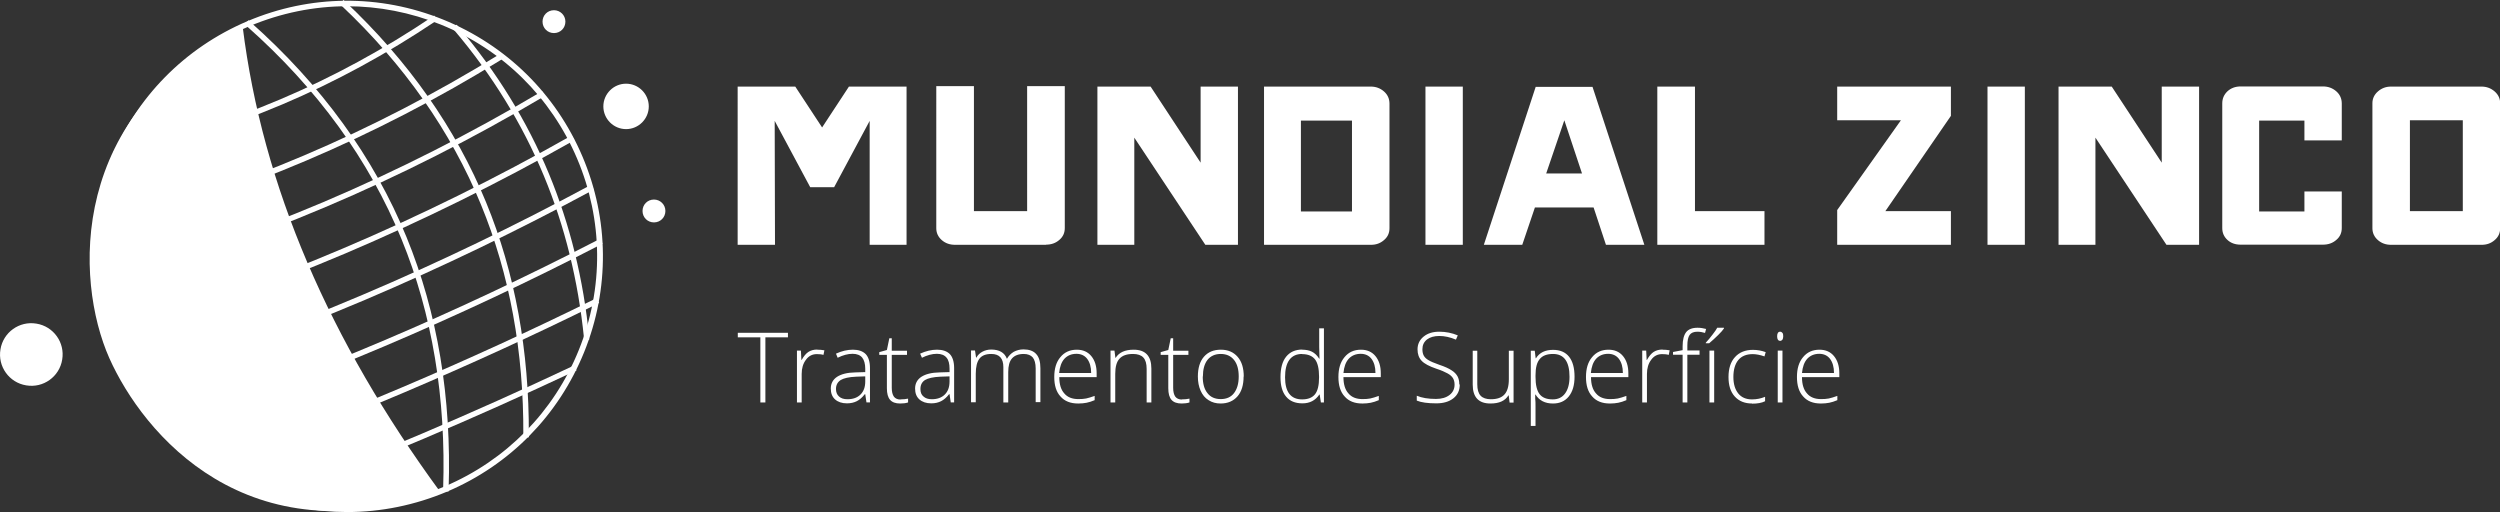
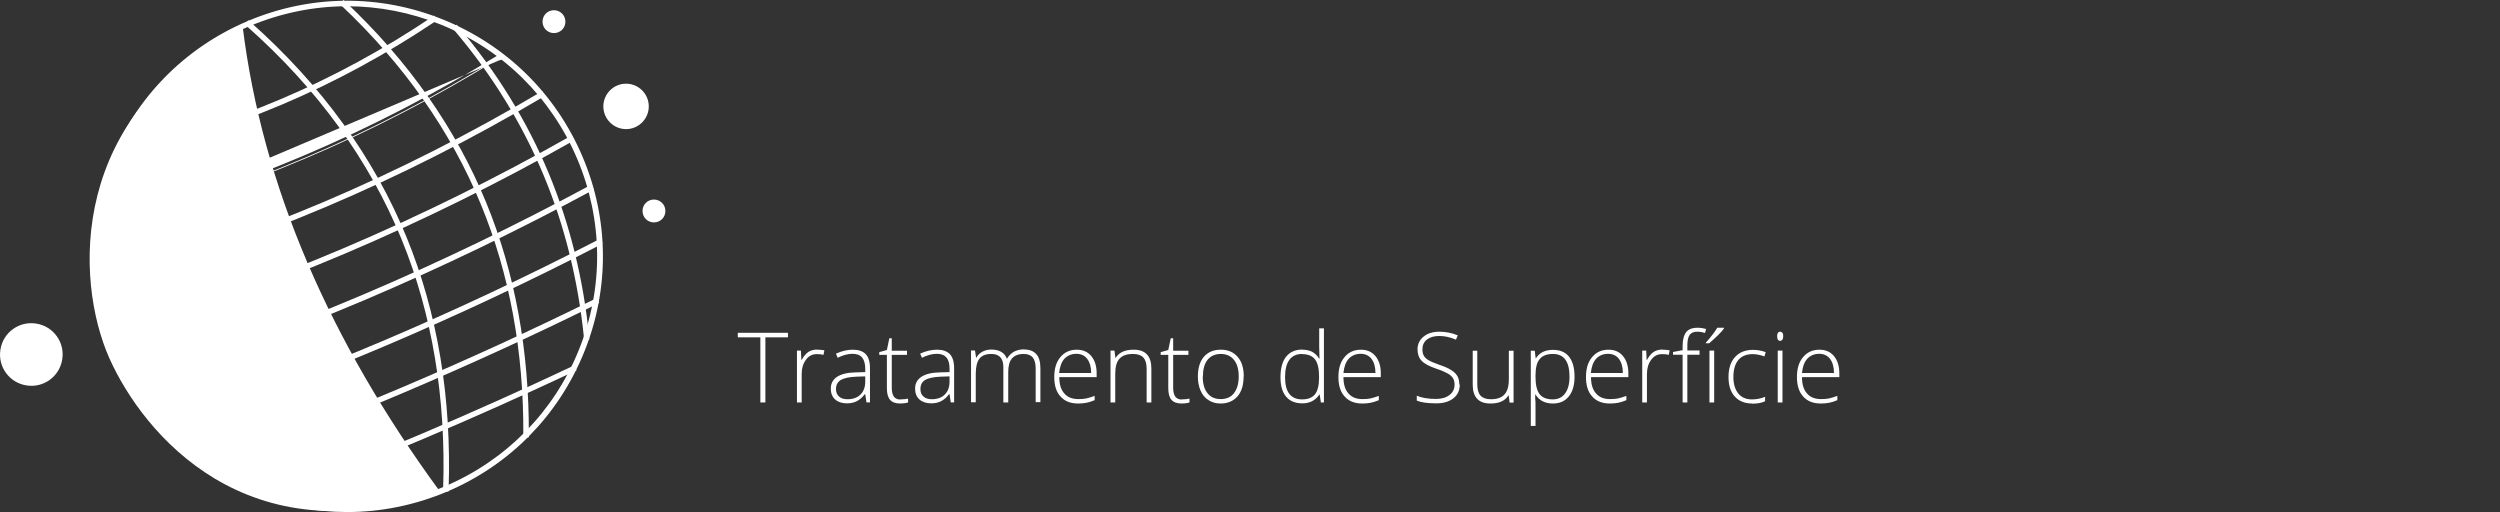
<svg xmlns="http://www.w3.org/2000/svg" id="Camada_2" viewBox="0 0 164 33.59">
  <rect x="0" y="0" width="164" height="33.59" fill="#333333" stroke="none" />
  <defs>
    <style>
      .cls-1, .cls-2 {
        fill: #fff;
      }

      .cls-2 {
        fill-rule: evenodd;
      }
    </style>
  </defs>
  <g id="Camada_1-2" data-name="Camada_1">
    <g>
      <g>
-         <path class="cls-1" d="M158.09,13.85h3.47v-5.96h-3.47v5.96ZM162.79,16.06h-5.94c-.33,0-.62-.1-.86-.31-.24-.21-.36-.47-.36-.78V6.77c0-.3.12-.56.36-.77.24-.21.52-.32.86-.32h5.94c.33,0,.62.11.86.32.24.21.36.47.36.77v8.2c0,.32-.12.58-.36.78-.24.21-.52.31-.86.31ZM151.17,9.22v-1.31h-2.97v5.96h2.97v-1.31h2.45v2.4c0,.32-.12.58-.36.78-.24.21-.53.31-.88.31h-5.39c-.35,0-.64-.1-.87-.31-.23-.21-.34-.47-.34-.78V6.79c0-.32.11-.58.34-.8.23-.21.52-.32.87-.32h5.39c.35,0,.64.11.88.32.24.21.36.48.36.8v2.42h-2.45ZM144.26,5.68v10.38h-2.14l-4.66-7.03v7.03h-2.42V5.68h3.49l3.28,4.99v-4.99h2.45ZM132.83,16.06h-2.45V5.68h2.45v10.38ZM120.52,5.68h7.46v1.92l-4.3,6.25h4.3v2.21h-7.46v-2.28l4.18-5.89h-4.18v-2.21ZM111.19,5.68v8.17h4.56v2.21h-7.03V5.68h2.47ZM102.62,7.89l-1.19,3.49h2.35l-1.16-3.49ZM105.35,16.06l-.81-2.45h-3.85l-.83,2.45h-2.52l3.4-10.36h3.73l3.4,10.36h-2.52ZM95.96,16.06h-2.45V5.68h2.45v10.38ZM88.69,7.91h-3.35v5.96h3.35v-5.96ZM89.93,5.68c.33,0,.62.11.86.32.24.21.36.48.36.8v8.17c0,.32-.12.58-.36.78-.24.21-.52.31-.86.31h-7.01V5.68h7.01ZM81.21,5.68v10.38h-2.14l-4.66-7.03v7.03h-2.42V5.68h3.49l3.28,4.99v-4.99h2.45ZM68.62,16.06h-5.96c-.35,0-.64-.1-.88-.31-.24-.21-.36-.47-.36-.78V5.65h2.47v8.2h3.49V5.65h2.47v9.31c0,.32-.12.58-.36.78-.24.21-.53.31-.88.31ZM55.69,5.68h3.78v10.38h-2.42V7.93l-2.33,4.35h-1.57l-2.33-4.35.02,8.13h-2.45V5.68h3.78l1.76,2.68,1.76-2.68Z" />
        <path class="cls-1" d="M119.35,23.21c-.33,0-.59.11-.79.32-.2.22-.31.53-.35.94h2.1c0-.4-.09-.7-.26-.93-.17-.22-.41-.33-.71-.33M119.44,26.47c-.49,0-.88-.15-1.15-.46-.28-.3-.41-.73-.41-1.28s.13-.98.4-1.3c.27-.33.63-.49,1.08-.49.4,0,.72.14.95.42.23.28.35.65.35,1.13v.25h-2.45c0,.47.11.83.33,1.07.21.25.52.37.92.37.19,0,.36-.01.51-.04.15-.03.33-.09.56-.17v.28c-.19.08-.37.14-.53.17-.16.03-.34.05-.54.05ZM116.58,22.06c0-.2.07-.3.2-.3.06,0,.11.03.15.08.04.05.05.13.05.22s-.02.17-.05.22c-.04.05-.09.08-.15.08-.13,0-.2-.1-.2-.3ZM116.93,26.4h-.31v-3.4h.31v3.4ZM114.94,26.47c-.48,0-.86-.15-1.14-.46-.28-.31-.41-.73-.41-1.28s.14-1,.43-1.31c.28-.31.68-.47,1.17-.47.29,0,.57.05.84.15l-.08.28c-.29-.1-.55-.15-.77-.15-.42,0-.73.13-.95.39-.21.26-.32.63-.32,1.11,0,.46.11.82.32,1.08.21.26.51.39.9.39.31,0,.59-.06.86-.17v.29c-.22.11-.5.16-.85.16ZM111.9,22.48c.15-.16.3-.34.45-.54.15-.19.25-.34.3-.44h.44v.05c-.07.11-.2.25-.38.43-.18.18-.38.36-.59.54h-.22v-.05ZM112.45,26.4h-.31v-3.4h.31v3.4ZM111.49,23.27h-.8v3.13h-.31v-3.13h-.63v-.18l.63-.12v-.26c0-.42.08-.72.23-.92.15-.19.4-.29.75-.29.19,0,.38.03.56.08l-.07.26c-.17-.05-.33-.08-.5-.08-.24,0-.41.07-.51.21-.1.14-.15.38-.15.7v.32h.8v.27ZM109.07,22.94c.14,0,.3.01.46.04l-.06.3c-.14-.04-.29-.05-.44-.05-.29,0-.53.12-.71.37-.19.25-.28.56-.28.93v1.87h-.31v-3.4h.26l.03.61h.02c.14-.25.29-.43.45-.53.16-.1.35-.15.57-.15ZM105.5,23.21c-.33,0-.59.11-.79.32-.2.22-.31.53-.35.94h2.1c0-.4-.09-.7-.26-.93-.17-.22-.41-.33-.71-.33ZM105.6,26.47c-.49,0-.88-.15-1.15-.46-.28-.3-.41-.73-.41-1.28s.13-.98.4-1.3c.27-.33.63-.49,1.08-.49.4,0,.72.14.95.42.23.28.35.65.35,1.13v.25h-2.45c0,.47.11.83.33,1.07.21.25.52.37.92.37.19,0,.36-.01.51-.04.15-.03.33-.09.56-.17v.28c-.19.08-.37.14-.53.17-.16.03-.34.05-.54.05ZM101.86,26.2c.35,0,.62-.13.81-.39.19-.26.29-.62.29-1.09,0-1-.36-1.5-1.08-1.5-.4,0-.69.11-.87.33-.19.22-.28.57-.28,1.07v.1c0,.53.09.91.27,1.14.18.23.47.34.87.34ZM101.87,26.47c-.52,0-.9-.2-1.14-.59h-.02v.26c.02.15.02.32.02.51v1.29h-.31v-4.93h.26l.06.49h.02c.23-.37.61-.55,1.12-.55.46,0,.81.15,1.05.45.24.3.36.74.36,1.31s-.13.99-.38,1.3c-.25.31-.6.46-1.03.46ZM96.91,23.01v2.2c0,.34.07.59.22.75.14.15.37.23.67.23.4,0,.7-.1.89-.31.19-.2.29-.54.29-1v-1.87h.31v3.4h-.26l-.06-.47h-.02c-.22.36-.61.53-1.18.53-.77,0-1.16-.41-1.16-1.24v-2.22h.31ZM95.76,25.23c0,.38-.14.68-.42.9-.28.22-.65.33-1.12.33-.56,0-.99-.06-1.28-.18v-.32c.33.14.75.21,1.26.21.38,0,.67-.09.89-.26.22-.17.33-.4.33-.68,0-.17-.04-.32-.11-.43-.07-.11-.19-.22-.36-.31-.16-.09-.41-.2-.72-.3-.47-.16-.79-.33-.97-.52-.18-.19-.27-.44-.27-.75,0-.34.13-.62.4-.84.27-.22.61-.32,1.03-.32s.83.08,1.21.24l-.12.28c-.38-.16-.74-.24-1.09-.24s-.61.08-.81.23c-.2.16-.3.37-.3.64,0,.17.03.31.09.42.06.11.16.21.3.29.14.09.38.19.72.31.36.12.62.24.8.36.18.11.31.25.39.39.08.15.12.32.12.53ZM89.27,23.21c-.33,0-.59.11-.79.32-.2.22-.31.53-.35.94h2.1c0-.4-.09-.7-.26-.93-.17-.22-.41-.33-.71-.33ZM89.36,26.47c-.49,0-.88-.15-1.15-.46-.28-.3-.41-.73-.41-1.28s.13-.98.4-1.3c.27-.33.63-.49,1.08-.49.4,0,.72.14.95.42.23.28.35.65.35,1.13v.25h-2.45c0,.47.11.83.33,1.07.21.25.52.37.92.37.19,0,.36-.01.51-.04.15-.03.33-.09.56-.17v.28c-.19.08-.37.14-.53.17-.16.03-.34.05-.54.05ZM85.42,23.22c-.37,0-.65.13-.84.39-.19.26-.28.64-.28,1.14,0,.96.37,1.45,1.12,1.45.38,0,.66-.11.84-.33.18-.22.27-.59.27-1.11v-.05c0-.53-.09-.9-.26-1.13-.18-.23-.46-.35-.85-.35ZM85.42,22.94c.25,0,.46.04.64.13.18.09.34.24.48.46h.02c-.01-.26-.02-.52-.02-.77v-1.22h.31v4.86h-.2l-.08-.52h-.02c-.26.39-.63.58-1.11.58s-.83-.15-1.07-.44c-.25-.29-.37-.72-.37-1.27,0-.59.12-1.04.37-1.35.25-.31.6-.47,1.07-.47ZM78.9,24.7c0,.47.1.83.31,1.09.2.26.49.39.87.39s.67-.13.87-.39c.2-.26.31-.62.31-1.09s-.1-.83-.31-1.09c-.21-.26-.5-.39-.87-.39s-.66.13-.87.39c-.2.26-.3.62-.3,1.09ZM81.58,24.7c0,.55-.13.99-.4,1.3-.27.31-.64.47-1.11.47-.3,0-.56-.07-.79-.22-.23-.14-.4-.35-.52-.62-.12-.27-.18-.58-.18-.93,0-.55.13-.99.4-1.3.27-.31.64-.46,1.11-.46s.83.16,1.1.47c.27.31.4.74.4,1.29ZM77.52,26.2c.2,0,.37-.02.51-.05v.25c-.15.05-.32.07-.52.07-.3,0-.52-.08-.66-.24-.14-.16-.21-.41-.21-.76v-2.19h-.5v-.18l.5-.14.16-.77h.16v.82h1v.27h-1v2.16c0,.26.05.45.14.58.09.12.24.19.43.19ZM75.22,26.4v-2.2c0-.34-.07-.59-.22-.75-.14-.15-.37-.23-.67-.23-.41,0-.7.1-.89.31-.19.2-.28.54-.28,1v1.87h-.31v-3.4h.26l.06.47h.02c.22-.35.61-.53,1.18-.53.77,0,1.16.41,1.16,1.24v2.22h-.31ZM70.62,23.21c-.33,0-.59.11-.79.32-.2.22-.31.53-.35.94h2.1c0-.4-.09-.7-.26-.93-.17-.22-.41-.33-.71-.33ZM70.72,26.47c-.49,0-.88-.15-1.15-.46-.28-.3-.41-.73-.41-1.28s.13-.98.4-1.3c.27-.33.63-.49,1.08-.49.4,0,.72.14.95.42.23.28.35.65.35,1.13v.25h-2.45c0,.47.11.83.33,1.07.21.25.52.37.92.37.19,0,.36-.01.51-.04.15-.03.33-.09.56-.17v.28c-.19.08-.37.14-.53.17-.16.03-.34.05-.54.05ZM67.94,26.4v-2.23c0-.33-.07-.57-.19-.72-.13-.15-.33-.23-.59-.23-.35,0-.6.1-.77.29-.17.19-.25.49-.25.9v1.99h-.32v-2.32c0-.57-.26-.86-.79-.86-.36,0-.62.1-.78.31-.16.21-.24.54-.24.99v1.87h-.31v-3.4h.26l.07.47h.02c.09-.17.23-.3.4-.39.17-.09.36-.14.57-.14.53,0,.88.2,1.03.6h.01c.11-.19.26-.34.44-.45.19-.1.4-.16.64-.16.37,0,.65.1.83.3.19.2.28.51.28.94v2.22h-.31ZM61.12,26.19c.36,0,.65-.1.86-.31.21-.21.31-.49.31-.86v-.33l-.59.02c-.48.02-.82.1-1.02.22-.2.13-.3.32-.3.59,0,.21.06.38.2.49.13.12.31.18.55.18ZM62.37,26.4l-.08-.54h-.03c-.17.22-.35.37-.53.46-.18.09-.39.14-.64.14-.33,0-.59-.09-.78-.26-.19-.17-.28-.41-.28-.71,0-.33.14-.59.41-.77.28-.18.67-.28,1.2-.29l.65-.02v-.22c0-.32-.06-.57-.2-.73-.13-.16-.34-.25-.63-.25-.31,0-.64.09-.98.26l-.12-.27c.37-.17.74-.26,1.11-.26s.65.1.84.29c.18.19.28.5.28.91v2.26h-.23ZM59.06,26.2c.2,0,.37-.02.51-.05v.25c-.15.05-.32.07-.52.07-.3,0-.52-.08-.66-.24-.14-.16-.21-.41-.21-.76v-2.19h-.5v-.18l.5-.14.16-.77h.16v.82h1v.27h-1v2.16c0,.26.05.45.14.58.09.12.24.19.43.19ZM55.59,26.19c.36,0,.65-.1.86-.31.21-.21.31-.49.31-.86v-.33l-.59.02c-.48.02-.82.1-1.02.22-.2.13-.31.32-.31.59,0,.21.07.38.2.49.13.12.31.18.55.18ZM56.84,26.4l-.08-.54h-.03c-.17.22-.35.37-.53.46-.18.09-.39.14-.64.14-.33,0-.59-.09-.78-.26-.19-.17-.28-.41-.28-.71,0-.33.14-.59.41-.77.28-.18.67-.28,1.2-.29l.65-.02v-.22c0-.32-.07-.57-.2-.73-.13-.16-.34-.25-.63-.25-.31,0-.64.09-.98.26l-.11-.27c.37-.17.74-.26,1.11-.26s.65.1.84.29c.18.19.28.5.28.91v2.26h-.23ZM53.62,22.94c.14,0,.3.01.46.04l-.06.3c-.14-.04-.29-.05-.44-.05-.29,0-.53.12-.71.37-.19.25-.28.56-.28.93v1.87h-.31v-3.4h.26l.03.61h.02c.14-.25.29-.43.45-.53.16-.1.35-.15.57-.15ZM50.2,26.4h-.32v-4.27h-1.48v-.3h3.29v.3h-1.48v4.27Z" />
      </g>
      <g>
        <path class="cls-2" d="M41.07,5.49c.82,0,1.49.67,1.49,1.49s-.67,1.49-1.49,1.49-1.49-.67-1.49-1.49.67-1.49,1.49-1.49" />
        <path class="cls-2" d="M36.34.67c.41,0,.75.33.75.75s-.33.75-.75.75-.75-.33-.75-.75.33-.75.75-.75" />
        <path class="cls-2" d="M42.9,13.09c.41,0,.75.33.75.75s-.33.75-.75.75-.75-.33-.75-.75.33-.75.75-.75" />
        <path class="cls-2" d="M1.72,25.28c-1.12-.18-1.88-1.24-1.69-2.36.18-1.12,1.24-1.88,2.36-1.69,1.12.18,1.88,1.24,1.69,2.36-.18,1.12-1.24,1.88-2.36,1.69" />
        <g>
-           <path class="cls-1" d="M28.97,1.47c-3.93-1.59-8.46-1.68-12.67.11-4.21,1.79-7.29,5.11-8.88,9.04-1.59,3.93-1.68,8.46.11,12.67,1.79,4.21,5.11,7.29,9.04,8.88,3.93,1.59,8.46,1.68,12.67-.11,4.21-1.79,7.29-5.11,8.88-9.04,1.59-3.93,1.68-8.46-.11-12.67-1.79-4.21-5.11-7.29-9.04-8.88M16.28,1.52c4.22-1.79,8.77-1.7,12.72-.11,3.94,1.59,7.28,4.69,9.07,8.91,1.79,4.22,1.7,8.77.11,12.72-1.59,3.94-4.69,7.28-8.91,9.07-4.22,1.79-8.77,1.7-12.72.11-3.94-1.59-7.28-4.69-9.07-8.91-1.79-4.22-1.7-8.77-.11-12.72,1.59-3.94,4.69-7.28,8.91-9.07Z" />
          <path class="cls-1" d="M22.78,33.59c-2.13,0-4.25-.41-6.28-1.23-4.15-1.68-7.4-4.87-9.15-8.99-1.75-4.12-1.79-8.68-.11-12.83,1.68-4.15,4.87-7.4,8.99-9.15,4.12-1.75,8.68-1.79,12.83-.11,4.15,1.68,7.4,4.87,9.15,8.99,1.75,4.12,1.79,8.68.11,12.83-1.68,4.15-4.87,7.4-8.99,9.15-2.11.89-4.33,1.34-6.55,1.34ZM22.77.41c-2.17,0-4.35.44-6.41,1.31-4.03,1.71-7.16,4.89-8.8,8.95-1.64,4.06-1.6,8.52.11,12.55,1.71,4.03,4.89,7.16,8.95,8.8,4.06,1.64,8.52,1.6,12.55-.11,4.03-1.71,7.16-4.89,8.8-8.95,1.64-4.06,1.6-8.52-.11-12.55-1.71-4.03-4.89-7.16-8.95-8.8h0c-1.99-.8-4.07-1.2-6.15-1.2Z" />
        </g>
        <g>
          <path class="cls-1" d="M7.61,10.06c3.75-.8,7.35-1.94,10.83-3.41,3.47-1.47,6.81-3.28,10.01-5.43l.04.05c-3.2,2.15-6.54,3.96-10.02,5.44-3.48,1.47-7.09,2.61-10.84,3.42v-.06Z" />
          <path class="cls-1" d="M7.51,10.3l-.08-.35.15-.03c3.72-.8,7.36-1.94,10.8-3.4,3.45-1.46,6.81-3.29,9.98-5.42l.12-.08.2.3-.12.08c-3.19,2.14-6.57,3.98-10.04,5.45-3.47,1.47-7.12,2.62-10.87,3.43l-.15.03Z" />
        </g>
        <g>
          <path class="cls-1" d="M6.44,14.92c4.66-1.19,9.18-2.71,13.56-4.57,4.39-1.86,8.64-4.06,12.75-6.6l.03.05c-4.12,2.54-8.37,4.74-12.76,6.6-4.39,1.86-8.91,3.39-13.57,4.58l-.02-.06Z" />
-           <path class="cls-1" d="M6.35,15.16l-.09-.35.14-.04c4.63-1.18,9.19-2.72,13.54-4.57,4.36-1.85,8.64-4.07,12.73-6.58l.13-.08.19.31-.13.08c-4.1,2.53-8.4,4.75-12.78,6.61-4.37,1.86-8.94,3.4-13.59,4.58l-.14.04Z" />
+           <path class="cls-1" d="M6.35,15.16l-.09-.35.14-.04c4.63-1.18,9.19-2.72,13.54-4.57,4.36-1.85,8.64-4.07,12.73-6.58l.13-.08.19.31-.13.08l-.14.04Z" />
        </g>
        <g>
          <path class="cls-1" d="M6.28,18.59c5.14-1.41,10.14-3.14,15.01-5.21,4.87-2.07,9.61-4.47,14.22-7.2l.03.05c-4.61,2.73-9.35,5.13-14.23,7.2-4.87,2.07-9.88,3.81-15.02,5.21l-.02-.06Z" />
          <path class="cls-1" d="M6.19,18.84l-.09-.35.14-.04c5.11-1.4,10.15-3.15,14.99-5.2,4.85-2.06,9.62-4.48,14.2-7.19l.13-.08.18.31-.13.08c-4.59,2.72-9.38,5.15-14.25,7.21-4.86,2.06-9.92,3.82-15.04,5.22l-.14.04Z" />
        </g>
        <g>
          <path class="cls-1" d="M7.02,22c5.3-1.57,10.49-3.43,15.56-5.58,5.07-2.15,10.02-4.6,14.86-7.34l.03.05c-4.84,2.74-9.8,5.19-14.87,7.34-5.07,2.15-10.26,4.01-15.57,5.58l-.02-.06Z" />
          <path class="cls-1" d="M6.94,22.25l-.1-.35.14-.04c5.28-1.56,10.51-3.43,15.54-5.57,5.04-2.14,10.04-4.61,14.85-7.33l.13-.07.18.31-.13.07c-4.82,2.73-9.83,5.2-14.88,7.35-5.05,2.14-10.29,4.02-15.58,5.59l-.14.04Z" />
        </g>
        <g>
          <path class="cls-1" d="M8.45,25.17c5.24-1.66,10.38-3.56,15.42-5.7,5.05-2.14,10-4.52,14.85-7.15l.03.06c-4.86,2.63-9.81,5.01-14.86,7.15-5.05,2.14-10.19,4.04-15.43,5.7l-.02-.06Z" />
          <path class="cls-1" d="M8.37,25.41l-.11-.34.14-.04c5.21-1.65,10.39-3.57,15.41-5.7,5.02-2.13,10.01-4.54,14.84-7.14l.13-.07.17.32-.13.07c-4.84,2.61-9.84,5.02-14.87,7.16-5.03,2.13-10.22,4.05-15.44,5.71l-.14.05Z" />
        </g>
        <g>
          <path class="cls-1" d="M10.59,28.05c4.93-1.67,9.79-3.52,14.58-5.55,4.79-2.03,9.51-4.25,14.15-6.65l.03.06c-4.65,2.4-9.36,4.62-14.16,6.65-4.79,2.03-9.65,3.88-14.59,5.55l-.02-.06Z" />
          <path class="cls-1" d="M10.51,28.3l-.12-.34.14-.05c4.91-1.66,9.81-3.52,14.57-5.54,4.77-2.02,9.52-4.26,14.14-6.64l.13-.07.16.32-.13.07c-4.62,2.39-9.39,4.63-14.17,6.66-4.77,2.02-9.68,3.89-14.6,5.55l-.14.05Z" />
        </g>
        <g>
          <path class="cls-1" d="M13.56,30.58c4.35-1.56,8.65-3.24,12.9-5.04,4.25-1.81,8.46-3.73,12.61-5.79l.03.06c-4.16,2.05-8.36,3.98-12.62,5.79-4.25,1.81-8.56,3.49-12.91,5.05l-.02-.06Z" />
          <path class="cls-1" d="M13.49,30.83l-.12-.34.14-.05c4.33-1.55,8.67-3.25,12.89-5.04,4.24-1.8,8.48-3.74,12.61-5.78l.13-.07.16.32-.13.07c-4.14,2.05-8.39,3.99-12.62,5.79-4.24,1.8-8.58,3.5-12.91,5.05l-.14.05Z" />
        </g>
        <g>
          <path class="cls-1" d="M17.76,32.6c3.36-1.27,6.69-2.61,10-4.02,3.31-1.4,6.59-2.87,9.85-4.41l.03.06c-3.26,1.53-6.54,3-9.85,4.41-3.31,1.41-6.64,2.74-10,4.02l-.02-.06Z" />
          <path class="cls-1" d="M17.7,32.85l-.13-.34.14-.05c3.34-1.27,6.7-2.62,9.99-4.02s6.6-2.88,9.84-4.41l.13-.06.15.33-.14.06c-3.25,1.53-6.56,3.01-9.86,4.41-3.3,1.4-6.66,2.75-10.01,4.02l-.14.05Z" />
        </g>
        <g>
          <path class="cls-1" d="M29.22,32.08c.19-5.84-.65-11.35-2.74-16.46-2.09-5.11-5.42-9.81-10.2-14.05l.04-.05c4.79,4.24,8.13,8.96,10.22,14.07,2.09,5.12,2.94,10.63,2.75,16.48h-.06Z" />
          <path class="cls-1" d="M29.43,32.24h-.36s0-.16,0-.16c.2-5.97-.72-11.48-2.73-16.39-2.12-5.19-5.54-9.9-10.17-13.99l-.11-.1.24-.27.11.1c4.66,4.13,8.12,8.89,10.26,14.13,2.03,4.96,2.96,10.52,2.76,16.54v.15Z" />
        </g>
        <g>
          <path class="cls-1" d="M34.48,28.54c.03-5.37-.84-10.44-2.79-15.18-1.94-4.73-4.95-9.12-9.2-13.11l.04-.05c4.25,3.99,7.27,8.39,9.22,13.13,1.95,4.74,2.82,9.82,2.79,15.2h-.06Z" />
          <path class="cls-1" d="M34.69,28.69h-.36s0-.15,0-.15c.03-5.47-.9-10.56-2.78-15.12-1.97-4.8-5.06-9.2-9.16-13.06l-.11-.1.25-.26.11.1c4.15,3.9,7.26,8.33,9.25,13.18,1.89,4.6,2.83,9.74,2.8,15.26v.15Z" />
        </g>
        <g>
          <path class="cls-1" d="M38.44,22.17c-.37-3.72-1.22-7.29-2.63-10.68-1.41-3.39-3.36-6.6-5.93-9.62l.05-.04c2.57,3.02,4.53,6.24,5.94,9.63,1.41,3.4,2.26,6.97,2.63,10.7h-.06Z" />
          <path class="cls-1" d="M38.31,22.33v-.15c-.38-3.77-1.26-7.34-2.63-10.64-1.42-3.42-3.4-6.64-5.9-9.58l-.1-.11.27-.23.1.11c2.53,2.97,4.53,6.22,5.96,9.67,1.38,3.33,2.27,6.94,2.64,10.74v.15s-.34.03-.34.03Z" />
        </g>
        <path class="cls-2" d="M15.92,1.76C4.47,7.36,4.89,18.35,7.17,23.49c2.21,4.95,9.05,13.24,21.68,8.74C21.62,22.36,17.22,12.23,15.92,1.76" />
      </g>
    </g>
  </g>
</svg>